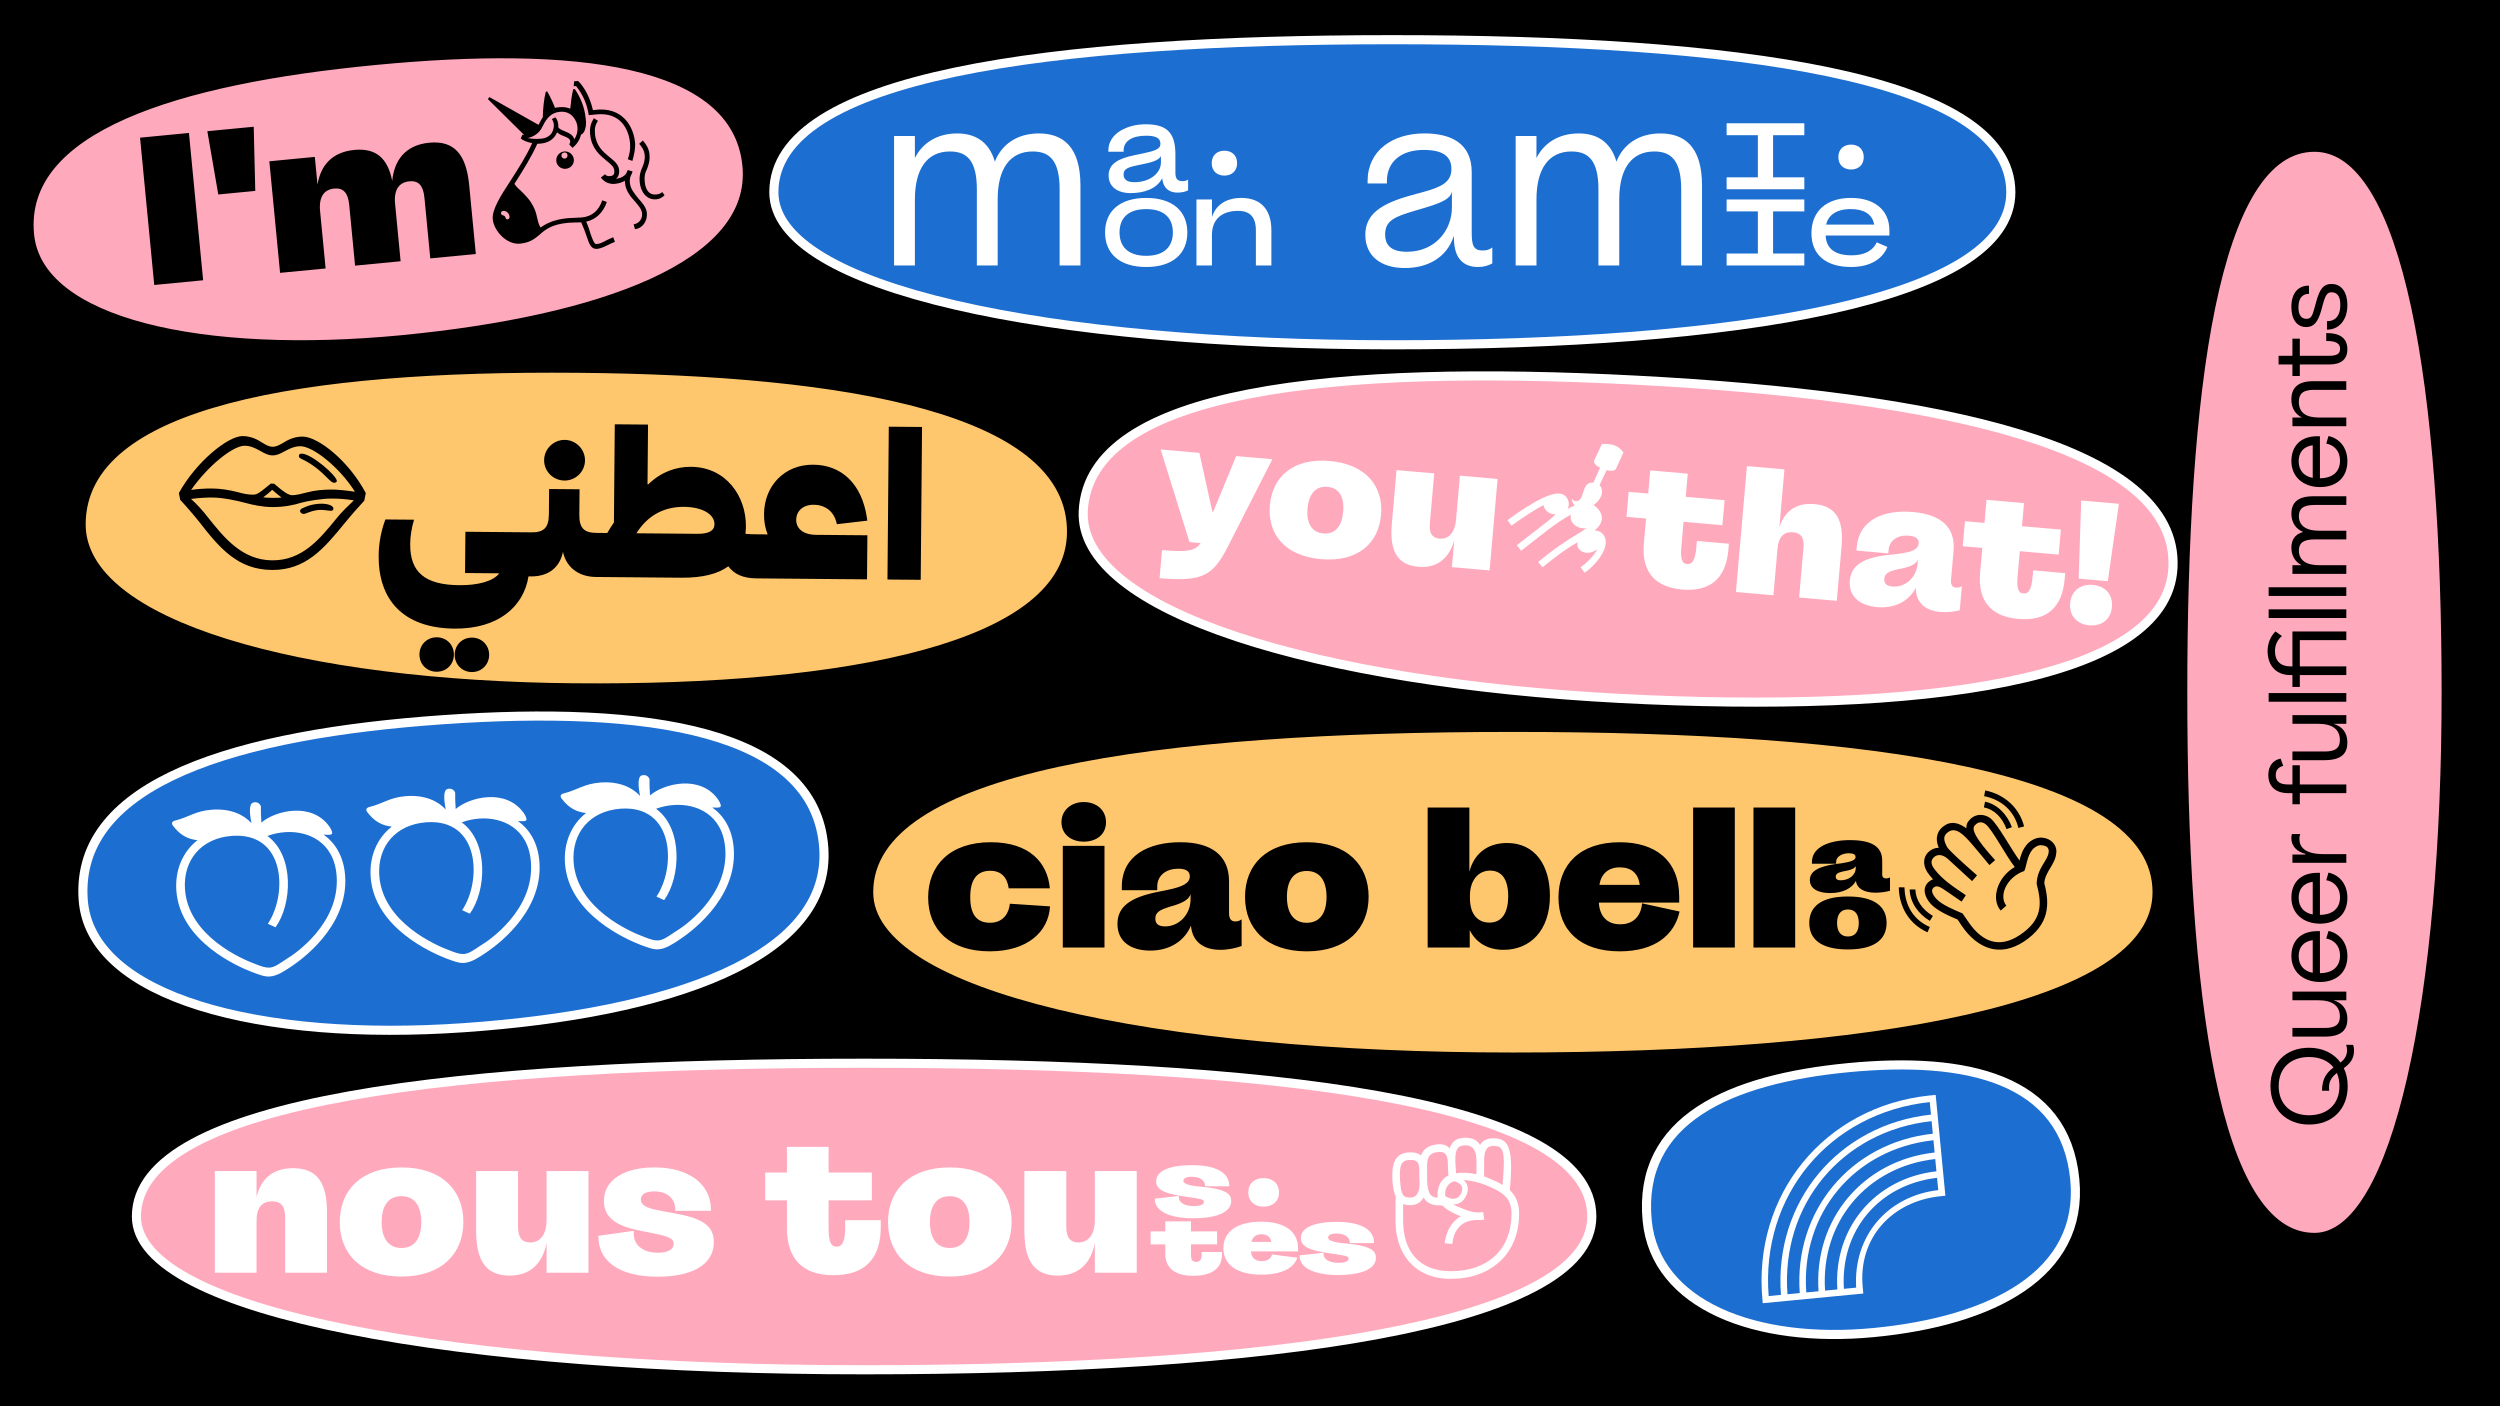
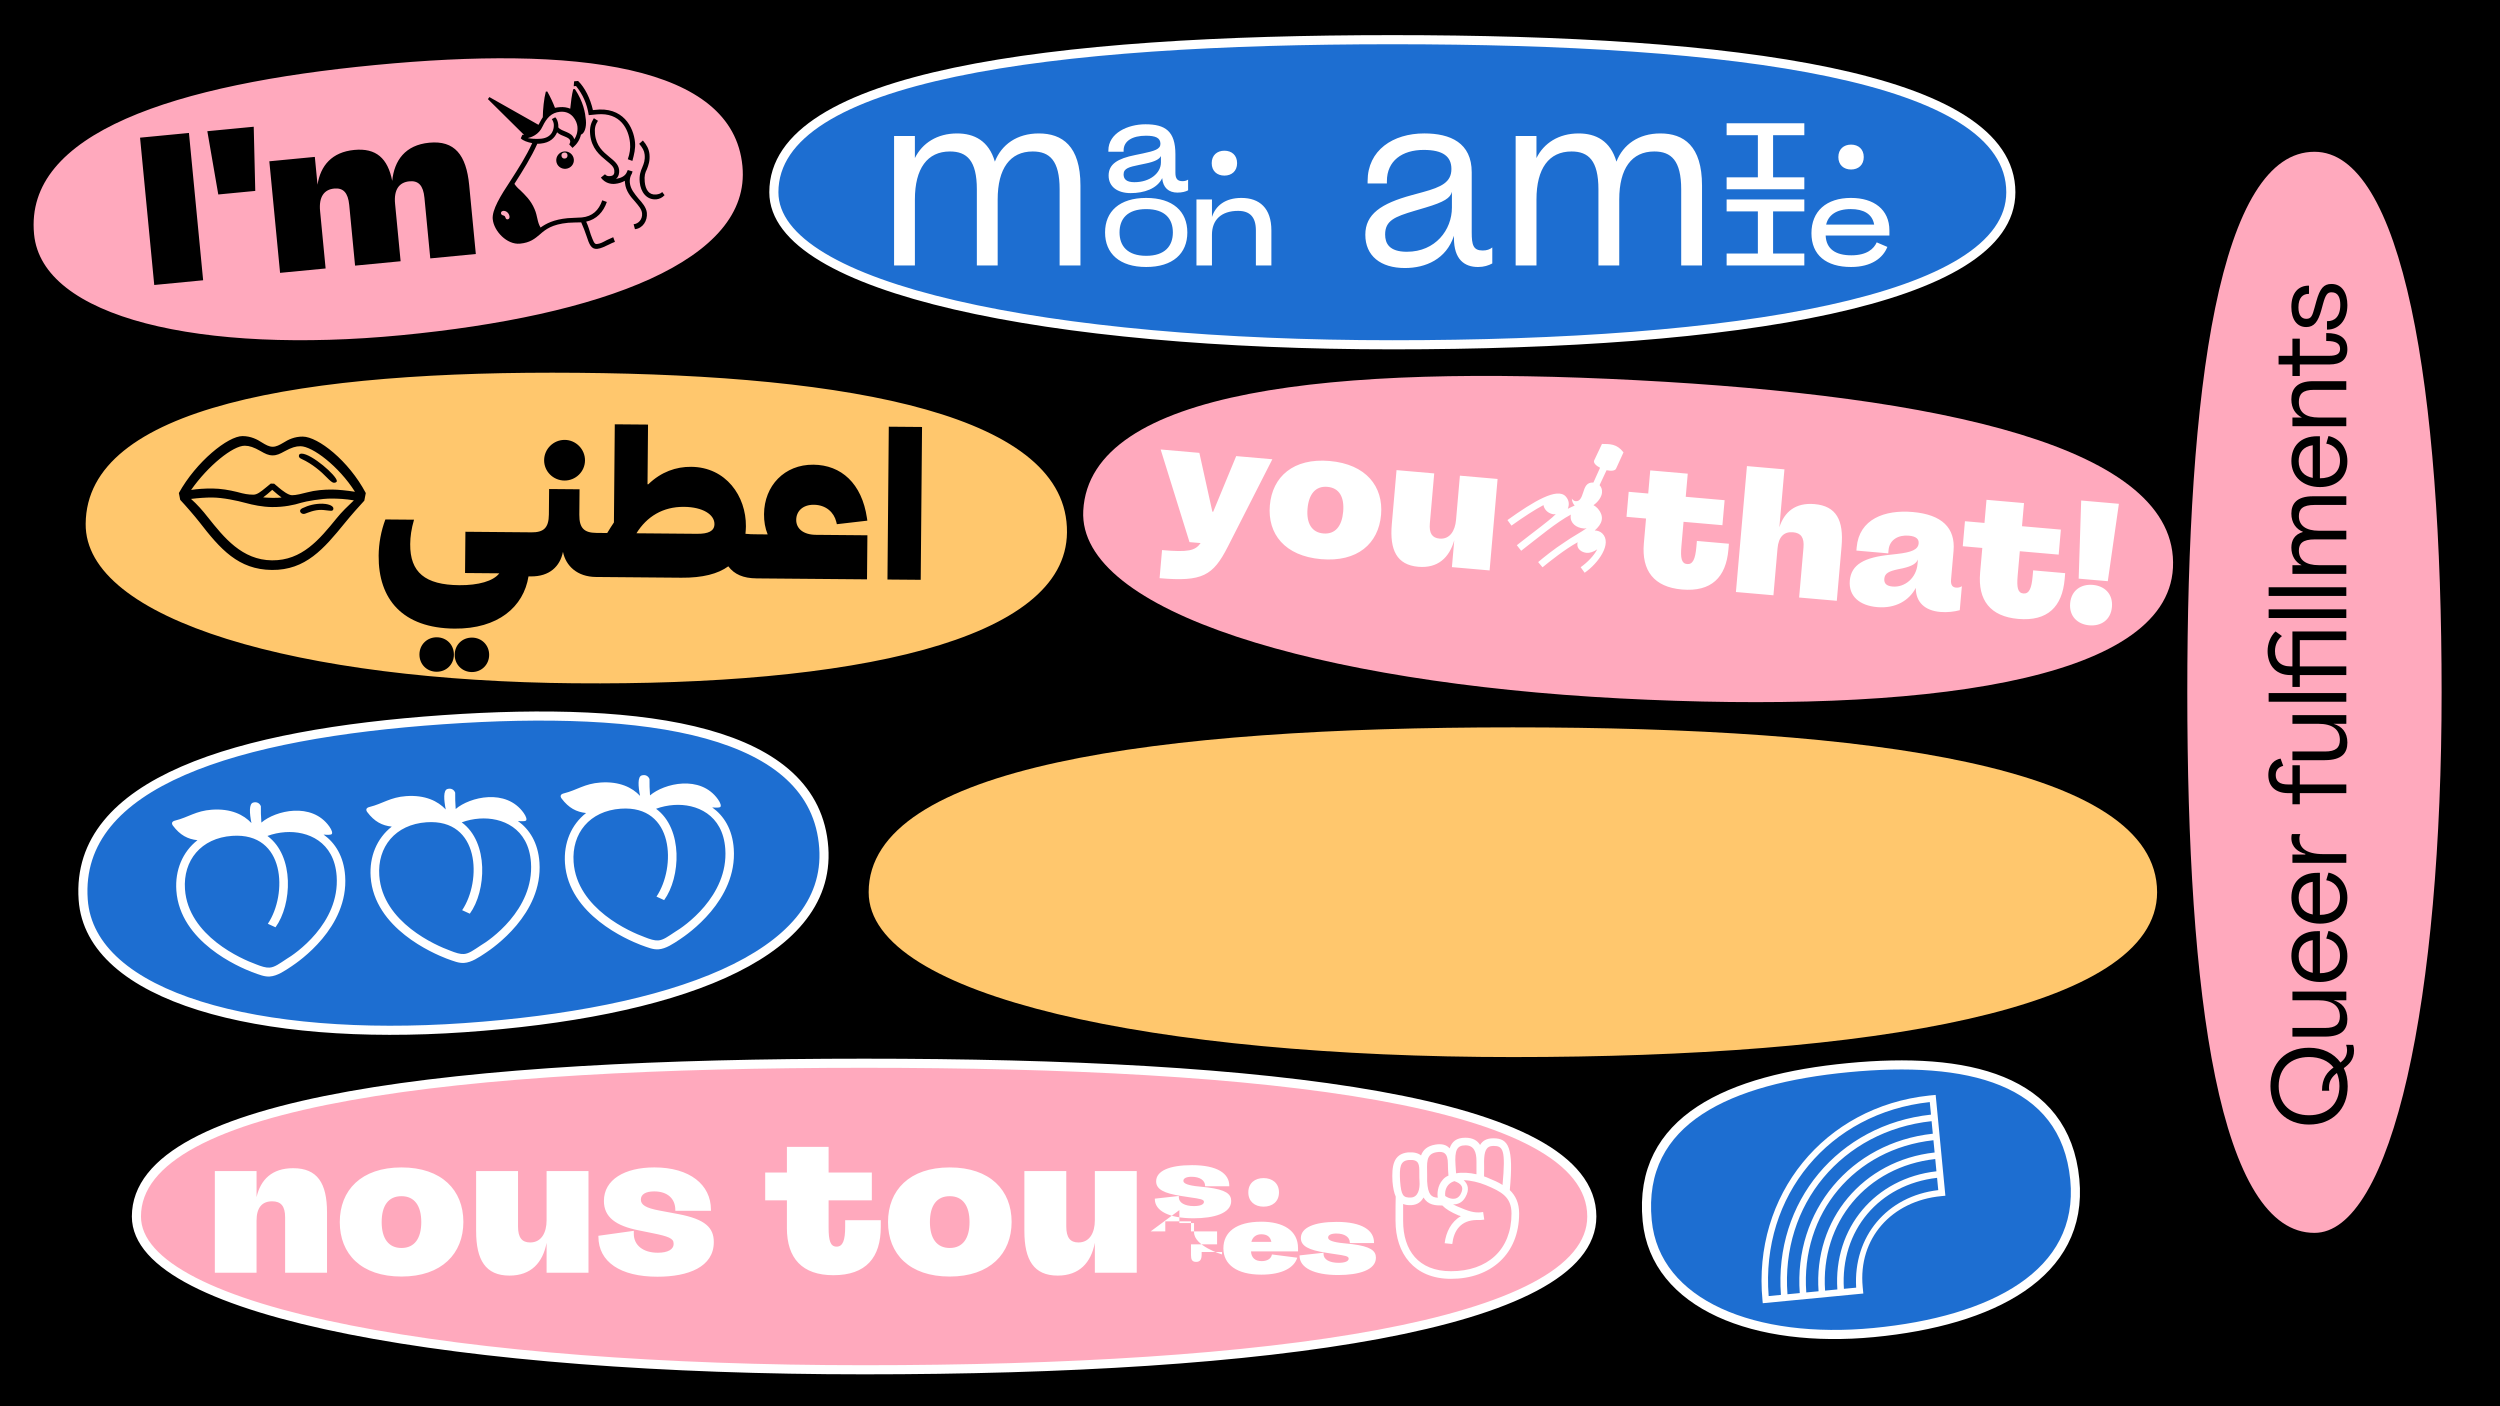
<svg xmlns="http://www.w3.org/2000/svg" id="Layer_1" viewBox="0 0 1920 1080">
  <defs>
    <style>.cls-1,.cls-2,.cls-3,.cls-4{fill:none;}.cls-1,.cls-3{stroke-width:7px;}.cls-1,.cls-4{stroke:#000;}.cls-5{fill:#ffc76d;}.cls-5,.cls-2,.cls-6,.cls-7,.cls-8,.cls-9{stroke-width:0px;}.cls-10{clip-path:url(#clippath);}.cls-3{stroke:#fff;}.cls-6{fill:#ffa9bd;}.cls-11{clip-path:url(#clippath-1);}.cls-12{clip-path:url(#clippath-4);}.cls-13{clip-path:url(#clippath-3);}.cls-14{clip-path:url(#clippath-2);}.cls-15{clip-path:url(#clippath-6);}.cls-16{clip-path:url(#clippath-5);}.cls-7{fill:#000;}.cls-4{stroke-width:5.65px;}.cls-8{fill:#fff;}.cls-9{fill:#1d6ed1;}</style>
    <clipPath id="clippath">
      <rect class="cls-2" width="1920" height="1080" />
    </clipPath>
    <clipPath id="clippath-1">
      <rect class="cls-2" width="1920" height="1080" />
    </clipPath>
    <clipPath id="clippath-2">
      <rect class="cls-2" width="1920" height="1080" />
    </clipPath>
    <clipPath id="clippath-3">
      <rect class="cls-2" width="1920" height="1080" />
    </clipPath>
    <clipPath id="clippath-4">
      <rect class="cls-2" width="1920" height="1080" />
    </clipPath>
    <clipPath id="clippath-5">
      <rect class="cls-2" width="1920" height="1080" />
    </clipPath>
    <clipPath id="clippath-6">
      <rect class="cls-2" width="1920" height="1080" />
    </clipPath>
  </defs>
  <rect class="cls-7" width="1920" height="1080" />
  <g class="cls-10">
    <path class="cls-6" d="M308.5,260.93c152.15-14.65,272.57-56.91,265.17-133.77-7.91-82.16-133.67-95.37-285.83-80.71C135.7,61.09,14.77,98.05,22.68,180.21c6.58,68.38,133.67,95.37,285.83,80.72" />
    <path class="cls-1" d="M308.5,260.93c152.15-14.65,272.57-56.91,265.17-133.77-7.91-82.16-133.67-95.37-285.83-80.71C135.7,61.09,14.77,98.05,22.68,180.21c6.58,68.38,133.67,95.37,285.83,80.72Z" />
    <path class="cls-9" d="M1439.04,1023.4c90.69-8.73,161.43-44.63,154.41-117.53-7.5-77.93-83.31-94.64-174-85.91-90.69,8.73-161.92,39.6-154.41,117.53,6.25,64.86,83.31,94.64,174,85.91" />
    <path class="cls-3" d="M1439.04,1023.4c90.69-8.73,161.43-44.63,154.41-117.53-7.5-77.93-83.31-94.64-174-85.91-90.69,8.73-161.92,39.6-154.41,117.53,6.25,64.86,83.31,94.64,174,85.91Z" />
    <path class="cls-7" d="M107.56,105.73l37.55-3.62,10.9,113.14-37.55,3.62-10.9-113.14ZM159.23,100.76l35.63-3.43,1.18,49.29-28.4,2.74-8.41-48.59ZM206.81,123.87l34.98-3.37,2.06,21.34c2.32-14.64,11.03-25.03,28.2-26.69,16.85-1.62,25.72,6.43,29.17,23.75,1.57-15.7,9.98-27.52,28.44-29.3,19.42-1.87,28.42,9.25,30.67,32.52l5.1,52.96-34.98,3.37-4.48-46.54c-.93-9.63-4.68-13.32-11.58-12.65-7.7.74-12.04,6.18-10.97,17.25l4.25,44.13-34.98,3.37-4.48-46.54c-.93-9.63-4.68-13.32-11.58-12.65-7.54.73-11.88,6.16-10.81,17.24l4.25,44.13-34.98,3.37-8.25-85.69ZM378.41,168.41c-.7-7.22,6.03-18.07,13.81-29.84,5.78-8.98,11.97-18.65,16.52-28.64-3.46-.64-7.15-1.9-8.78-3.69l1.2-2.71c.32-.03.82.08,1.3.04l-27.75-27.45,1.14-1.57,37.69,21.31c.27-.51.71-1.04.97-1.71.82-1.54,1.5-2.9,2.36-4.11.07-6,.89-14.34,2.32-19.66l1.12-.11c2.34,4.15,4.38,8.49,5.91,12.55,1.11-.27,2.23-.38,3.52-.5,3.21-.31,6.01.23,8.21,1.15.48-5.07,1.23-10.81,2.28-14.96l1.28-.12c6.64,10.05,7.91,18.19,8.45,23.81.54,5.62-1.11,10.31-3.78,11.22-.91,3.98-3.03,7.26-6.47,10.18l-2.52-2.67c.4-.85.82-1.54.73-2.5-.34-3.53-6.65-3.41-10.05-6.81-1.86,4.23-5.39,7.97-12.61,8.66-.8.08-1.6.15-2.58.09-4.8,10.67-11.27,20.85-17.18,30.16l-.42.69c1.13,1.67,2.41,3.17,4.52,4.91,3.4,3.4,8.01,7.49,10.95,14.49,1.24,2.8,1.63,5.19,2.17,7.4.57,2.54,1.07,4.43,2.43,6.73,4.25-3,9.94-6.14,20.85-7.19,2.41-.23,8.39-.32,10.8-.55,8.18-.79,13.08-5.47,15.74-13.18l3.52,1.28c-2.66,7.71-7.94,13.4-15.87,15.13,1.62,3.41,2.62,7.04,3.56,10.02,1.94,5,2.65,7.36,4.58,7.17,2.73-.26,4.72-1.43,7.65-3l4.97-2.26,1.32,3.6c-1.57.48-2.96,1.26-4.66,2.07-2.94,1.42-6.19,3.03-8.92,3.29-4.65.45-6.16-3.46-8.24-9.9-1.13-3.29-2.45-6.89-4.08-10.46-3.06.13-7.44.07-10.01.32-12.52,1.21-17.33,5.07-21.66,8.89-3.89,3.29-7.48,6.39-15.35,7.15-10.11.97-20.05-9.73-20.91-18.72ZM387.56,165.91c.91,1.05.58,2.7,2.35,2.53.96-.09,1.53-.96,1.42-2.08-.23-2.41-2.39-4.63-4.8-4.4-1.12.11-1.86.83-1.77,1.79.17,1.77,2.1,1.58,2.8,2.16ZM415.53,106.53c8.99-.87,10.09-7.94,9.78-11.15-.11-1.12-.57-2.54-1.51-3.9l2.62-1.39c1.06.87,2.07,3.04,2.31,5.45.05.48.12,1.28.06,2.26,2.44,3.49,10.67,3.18,12.22,9.19,1.58-2.1,2.86-5.62,2.46-9.79-.39-4.01-4.09-12.24-13.4-11.34-6.58.63-10.24,4.71-13.34,11.16-2.93,6.6-8.9,8.47-11.44,9.04,2.15.44,6.4.84,10.25.47ZM433.32,116.31c3.69-.36,7.03,2.4,7.39,6.09.36,3.69-2.42,6.87-6.11,7.23-3.69.36-7.02-2.24-7.37-5.93-.36-3.69,2.4-7.03,6.09-7.39ZM433.84,121.77c1.44-.14,2.14-1.34,2.01-2.62s-1.02-2.17-2.46-2.03c-1.6.15-2.31,1.19-2.19,2.48s1.03,2.33,2.64,2.18ZM440.92,62.46l3.05-.29c5.18,5.01,9.4,13.51,11.39,22.39l1.12-.11c22.07-2.94,30.11,13.3,31.22,24.85.45,4.65-.71,9.46-2.03,14.29l-3.52-1.28c1.52-4.36,2.12-8.3,1.7-12.63-1-10.43-7.28-23.43-25.27-21.86l-6.42.62c-1.33-8.78-4.61-15.91-9.77-22.38l-1.77.17.29-3.75ZM456.12,90.79l3.1,1.97c-1.97,3.1-2.7,5.6-2.27,10.1.9,9.31,6.17,13.66,11.1,17.72,3.34,2.76,7.01,5.48,7.44,9.97.2,2.09-.16,5.04-2.42,6.87,4.14-.72,6.75-2.27,7.99-4.49.42-.69.66-1.52,1.07-2.37l3.67,1.1c-.23.99-.6,2.16-1.31,3.2-.65,1.68-.96,3.49-.77,5.42.48,4.97,3.56,8.4,6.69,12.31,2.72,2.98,5.99,6.71,6.39,10.88.59,6.1-3.22,11.97-9.16,12.54l-1.01-3.79c3.69-.36,6.93-3.74,6.48-8.4-.31-3.21-2.66-5.74-5.41-9.04-3.26-3.57-7.09-8.06-7.68-14.16l-.17-1.77c-1.99,1.16-4.5,2.05-7.55,2.35-3.05.29-7.49-.41-10.83-4.79l3.15-2.57c1.26,1.34,2.26,1.56,4.18,1.38,2.89-.28,3.18-2.25,2.98-4.34-.28-2.89-2.73-4.76-6.07-7.51-4.93-4.06-11.42-9.27-12.47-20.18-.51-5.3.61-8.8,2.85-12.42ZM493.28,128.52c1.18-2.87,2.23-5.4,1.82-9.73-.29-3.05-1.65-5.35-4.2-8.34l2.83-2.54c2.91,3.28,4.69,6.67,5.06,10.53.49,5.14-.8,8.5-1.97,11.53-1.36,2.72-2.12,4.9-1.66,9.72.57,5.94,3.25,10.21,8.71,9.69,2.09-.2,3.81-.85,4.68-1.91l1.85,2.41c-1.76,1.95-4.09,2.98-6.17,3.19-7.7.74-12.22-5.79-12.91-13.01-.54-5.62.77-8.82,1.97-11.53Z" />
    <path class="cls-8" d="M1430.55,988.42l.48,5.01-77.23,7.44-.21-2.21c-7.79-80.84,47.43-148.71,127.99-157.28l5.01-.48,7.46,77.43-3.21.31c-38.11,3.67-63.88,32.47-60.29,69.78ZM1367.77,994.47c-5.45-71.35,44.09-130.78,115.23-138.44l-.93-9.63c-77.15,8.24-129.94,71.83-123.73,148.98l9.43-.91ZM1382.21,993.08c-4.66-63.12,39.08-115.52,102.19-122.4l-.93-9.63c-68.73,7.43-115.92,64-110.69,132.94l9.43-.91ZM1396.65,991.69c-3.89-55.1,34.06-100.46,89.14-106.57l-.91-9.43c-60.7,6.66-102.09,56.19-97.66,116.91l9.43-.91ZM1411.09,990.3c-3.14-47.27,29.03-85.4,76.09-90.74l-.91-9.43c-52.68,5.88-88.25,48.58-84.61,101.07l9.43-.91ZM1425.54,988.91c-2.36-39.25,23.6-70.3,63.04-74.9l-.91-9.43c-44.65,5.11-74.44,40.57-71.56,85.24l9.43-.91Z" />
    <path class="cls-9" d="M356.54,789.25c157.07-10.98,282.05-53.39,276.12-138.14-6.34-90.6-135.6-109.35-292.66-98.37-157.07,10.98-282.46,47.54-276.12,138.14,5.27,75.4,135.6,109.35,292.66,98.37" />
    <path class="cls-3" d="M356.54,789.25c157.07-10.98,282.05-53.39,276.12-138.14-6.34-90.6-135.6-109.35-292.66-98.37-157.07,10.98-282.46,47.54-276.12,138.14,5.27,75.4,135.6,109.35,292.66,98.37Z" />
  </g>
  <path class="cls-8" d="M248.5,640.95c8.92,6.39,15.51,16.68,16.57,31.77,2.78,39.74-35.98,65.93-41.12,69.38-5.45,3.64-11.05,7.46-16.73,7.85-4.06.28-7.75-1.25-13.77-3.44-9.89-3.87-55.24-23.04-58.01-62.62-1.09-15.57,4.77-29.68,16.21-38.62-7.39-.79-13.31-3.8-18.88-11.23-1.09-1.55-1.04-3.19,1.85-3.88,10.09-2.5,15.78-7.46,28.11-8.32,14.6-1.02,24.39,3.84,30.38,10.27-1.49-7.39-2.02-14.86,1.34-15.74,2.87-.85,5.1.62,5.9,2.85-.08,3.59.07,7.98.39,12.52,10.77-9.23,38.65-16.07,52.21,3.03,1.99,2.8,2.65,5.19,1.72,5.91-.61.53-3.38.56-6.18.27ZM196.28,740.45c4.53,1.8,7.86,2.87,10.78,2.67,3.89-.27,7.45-2.97,13.22-6.79,5.8-3.34,40.82-26.98,38.27-63.48-1.86-26.6-22.33-34.95-39.52-33.75-4.7.33-9.36,1.31-13.65,2.91,20.96,15.33,18.85,52.8,6.21,70.15l-5.89-2.69c15.06-22.41,13.83-70.41-27.38-67.53-24.01,1.68-37.8,18.94-36.26,41,2.52,36.01,44.02,53.81,54.23,57.5ZM397.73,630.52c8.92,6.39,15.51,16.68,16.57,31.77,2.78,39.74-35.98,65.93-41.12,69.38-5.45,3.64-11.05,7.46-16.73,7.85-4.06.28-7.75-1.25-13.77-3.44-9.89-3.87-55.24-23.04-58.01-62.62-1.09-15.57,4.77-29.68,16.21-38.62-7.39-.79-13.31-3.8-18.88-11.23-1.09-1.55-1.04-3.19,1.85-3.88,10.09-2.5,15.78-7.46,28.11-8.32,14.6-1.02,24.39,3.84,30.38,10.27-1.49-7.39-2.02-14.86,1.34-15.74,2.87-.85,5.1.62,5.9,2.85-.08,3.59.07,7.98.39,12.52,10.77-9.23,38.65-16.07,52.21,3.03,1.99,2.8,2.65,5.19,1.72,5.91-.61.53-3.38.56-6.18.27ZM345.51,730.01c4.53,1.8,7.86,2.87,10.78,2.67,3.89-.27,7.45-2.97,13.22-6.79,5.8-3.34,40.82-26.98,38.27-63.48-1.86-26.6-22.33-34.95-39.52-33.75-4.7.33-9.36,1.31-13.65,2.91,20.96,15.33,18.85,52.8,6.21,70.15l-5.89-2.69c15.06-22.41,13.83-70.41-27.38-67.53-24.01,1.68-37.8,18.94-36.26,41,2.52,36.01,44.02,53.81,54.23,57.5ZM546.97,620.08c8.92,6.39,15.51,16.68,16.57,31.77,2.78,39.74-35.98,65.93-41.12,69.38-5.45,3.64-11.05,7.46-16.73,7.85-4.06.28-7.75-1.25-13.77-3.44-9.89-3.87-55.24-23.04-58.01-62.62-1.09-15.57,4.77-29.68,16.21-38.62-7.39-.79-13.31-3.8-18.88-11.23-1.09-1.55-1.04-3.19,1.85-3.88,10.09-2.5,15.78-7.46,28.11-8.32,14.6-1.02,24.39,3.84,30.38,10.27-1.49-7.39-2.02-14.86,1.34-15.74,2.87-.85,5.1.62,5.9,2.85-.08,3.59.07,7.98.39,12.52,10.77-9.23,38.65-16.07,52.21,3.03,1.99,2.8,2.65,5.19,1.72,5.91-.61.53-3.38.56-6.18.27ZM494.75,719.58c4.53,1.8,7.86,2.87,10.78,2.67,3.89-.27,7.45-2.97,13.22-6.79,5.8-3.34,40.82-26.98,38.27-63.48-1.86-26.6-22.33-34.95-39.52-33.75-4.7.33-9.36,1.31-13.65,2.91,20.96,15.33,18.85,52.8,6.21,70.15l-5.89-2.69c15.06-22.41,13.83-70.41-27.38-67.53-24.01,1.68-37.8,18.94-36.26,41,2.52,36.01,44.02,53.81,54.23,57.5Z" />
  <g class="cls-11">
    <path class="cls-9" d="M1069.32,264.8c262.33,0,475-33.19,475-117.16,0-89.76-212.67-117.16-475-117.16s-475,27.4-475,117.16c0,74.7,212.66,117.16,475,117.16" />
    <path class="cls-3" d="M1069.32,264.8c262.33,0,475-33.19,475-117.16,0-89.76-212.67-117.16-475-117.16s-475,27.4-475,117.16c0,74.7,212.66,117.16,475,117.16Z" />
  </g>
  <path class="cls-8" d="M686.64,104.43h15.99v16.97c5.66-11.51,17.16-18.92,32.37-18.92,13.26,0,24.38,5.66,29.06,21.65,5.07-13.07,16.97-21.65,33.74-21.65,17.94,0,31.98,9.56,31.98,39.98v61.43h-15.99v-58.5c0-22.04-7.61-29.06-20.67-29.06-17.36,0-26.91,13.07-26.91,36.86v50.7h-15.99v-58.5c0-22.04-7.61-29.06-20.67-29.06-17.36,0-26.91,13.07-26.91,36.86v50.7h-15.99v-99.45ZM880.28,152.01c20.48,0,31.59,10.34,31.59,26.52s-11.12,26.52-31.59,26.52-31.59-10.34-31.59-26.52,11.12-26.52,31.59-26.52ZM851.42,134.85c0-8.78,6.83-13.07,20.48-15.8l5.66-1.17c9.17-1.95,13.65-3.32,13.65-7.41,0-4.68-3.9-6.24-11.12-6.24-10.53,0-17.16,4.1-17.16,11.31v.98h-11.7v-.98c0-13.26,14.82-20.09,28.47-20.09,15.21,0,23.01,5.27,23.01,23.01v14.24c0,4.49,1.56,6.44,5.46,6.44,1.56,0,3.12-.39,4.29-1.17v8.19c-1.76.98-4.68,1.76-8.19,1.76-6.63,0-11.12-3.71-11.7-11.12-3.9,8.19-14.04,11.51-24.18,11.51s-16.97-4.88-16.97-13.46ZM880.28,196.47c14.43,0,20.48-7.61,20.48-17.94s-5.85-17.94-20.48-17.94-20.48,7.61-20.48,17.94,6.05,17.94,20.48,17.94ZM871.31,139.92c11.7,0,20.28-6.83,20.28-15.21v-4.88c-1.17,2.34-4.29,4.29-12.09,5.85l-4.68.98c-7.41,1.56-11.9,2.54-11.9,7.22,0,3.51,1.95,6.05,8.39,6.05ZM918.89,153.18h11.9v13.46c2.73-8.58,10.14-14.63,22.62-14.63,13.85,0,23.01,7.8,23.01,24.96v26.91h-11.9v-26.91c0-10.34-4.68-15.02-13.65-15.02-13.07,0-20.09,7.02-20.09,18.33v23.6h-11.9v-50.7ZM940.34,115.74c5.66,0,9.75,3.51,9.75,9.56s-4.1,9.56-9.75,9.56-9.75-3.51-9.75-9.56,4.1-9.56,9.75-9.56ZM1048.57,180.28c0-15.8,12.09-23.99,35.69-30.42l8.58-2.34c14.24-3.9,21.84-7.61,21.84-17.75,0-9.56-6.44-14.63-21.26-14.63-16.58,0-28.28,8.39-28.28,23.99v1.76h-14.82v-1.76c0-23.79,19.5-36.66,43.49-36.66,20.09,0,36.47,7.22,36.47,29.84v46.22c0,9.56,1.17,13.85,8.39,13.85,3.12,0,5.46-.78,7.41-2.34v12.29c-2.93,1.56-6.44,2.73-10.92,2.73-10.53,0-18.53-5.85-18.53-22.23v-1.76c-5.85,17.94-21.65,24.77-37.64,24.77-18.72,0-30.42-9.36-30.42-25.55ZM1080.55,193.35c21.84,0,34.52-16.77,34.52-33.93v-12.09c-1.17,4.68-5.85,7.8-20.28,12.09l-8.58,2.54c-15.02,4.49-22.43,7.41-22.43,18.14,0,6.83,3.12,13.26,16.77,13.26ZM1164.01,104.43h15.99v16.97c5.66-11.51,17.16-18.92,32.37-18.92,13.26,0,24.38,5.66,29.06,21.65,5.07-13.07,16.97-21.65,33.74-21.65,17.94,0,31.98,9.56,31.98,39.98v61.43h-15.99v-58.5c0-22.04-7.61-29.06-20.67-29.06-17.36,0-26.91,13.07-26.91,36.86v50.7h-15.99v-58.5c0-22.04-7.61-29.06-20.67-29.06-17.36,0-26.91,13.07-26.91,36.86v50.7h-15.99v-99.45ZM1326.05,136.21h23.99v-32.37h-23.99v-9.17h59.67v9.17h-23.99v32.37h23.99v9.17h-59.67v-9.17ZM1326.05,194.71h23.99v-32.37h-23.99v-9.17h59.67v9.17h-23.99v32.37h23.99v9.17h-59.67v-9.17ZM1421.61,152.01c17.36,0,29.45,8.78,29.45,24.96v3.9h-48.95c.39,10.34,7.61,15.21,19.7,15.21s17.36-5.07,19.5-9.95l8.19,3.51c-3.32,8.39-12.09,15.41-27.89,15.41-19.11,0-30.42-9.17-30.42-25.94s11.31-27.11,30.42-27.11ZM1439.35,172.48c-1.37-8.19-8.19-11.9-17.94-11.9-11.31,0-17.36,4.88-18.92,11.9h36.86ZM1421.61,111.06c5.66,0,9.75,3.51,9.75,9.56s-4.1,9.56-9.75,9.56-9.75-3.51-9.75-9.56,4.1-9.56,9.75-9.56Z" />
  <g class="cls-14">
    <path class="cls-6" d="M663.64,1051.99c308.65,0,558.87-33.35,558.87-117.71,0-90.18-250.21-117.71-558.87-117.71s-558.87,27.53-558.87,117.71c0,75.05,250.21,117.71,558.87,117.71" />
    <path class="cls-3" d="M663.64,1051.99c308.65,0,558.87-33.35,558.87-117.71,0-90.18-250.21-117.71-558.87-117.71s-558.87,27.53-558.87,117.71c0,75.05,250.21,117.71,558.87,117.71Z" />
  </g>
-   <path class="cls-8" d="M165.01,899.36h32.03v20.04c3.07-13.46,11.85-22.23,28.08-22.23,18.57,0,26.03,11.41,26.03,33.93v46.36h-32.18v-42.56c0-8.63-3.22-12.29-9.95-12.29-7.75,0-11.99,4.83-11.99,14.92v39.93h-32.03v-78.1ZM260.95,938.56c0-24.42,16.38-41.98,47.39-41.98s47.53,17.55,47.53,41.83-16.53,41.98-47.53,41.98-47.39-17.4-47.39-41.83ZM308.33,958.45c10.09,0,15.21-7.46,15.21-19.89s-5.12-19.89-15.21-19.89-15.21,7.31-15.21,19.89,5.27,19.89,15.21,19.89ZM365.66,945.58v-46.22h32.18v42.56c0,8.63,3.07,12.29,9.36,12.29,8.63,0,12.58-7.61,12.58-16.97v-37.88h32.18v78.1h-32.18v-22.96c-2.93,15.21-11.85,25.16-28.52,25.16-18.43,0-25.59-12.14-25.59-34.08ZM459.56,949.67v-.59l27.2-3.8v2.34c0,8.63,7.02,14.48,18.43,14.48,7.61,0,12.43-2.49,12.14-7.17,0-3.8-3.95-5.41-16.38-7.9l-10.09-2.05c-17.99-3.51-27.06-10.24-27.06-22.67,0-16.38,15.94-25.74,38.76-25.74,27.2,0,43.44,13.31,43.44,32.47v.88h-27.35v-.59c0-8.78-6-14.33-16.23-14.33-6.73,0-10.24,2.34-10.24,6.29s3.51,6.44,14.63,8.48l14.04,2.63c20.91,3.95,27.35,10.53,27.35,21.5,0,19.16-19.6,26.62-43.29,26.62-28.52,0-45.34-11.41-45.34-30.86ZM604.34,943.09v-21.21h-16.67v-21.35h16.67v-19.74h32.03v19.74h33.2v21.35h-33.2v20.91c0,9.95,1.32,14.63,6.14,14.63s6.58-4.97,6.58-15.21v-5.12h27.35v5.12c0,23.55-11.26,37.15-36.42,37.15-23.84,0-35.69-12.87-35.69-36.27ZM682,938.56c0-24.42,16.38-41.98,47.39-41.98s47.53,17.55,47.53,41.83-16.53,41.98-47.53,41.98-47.39-17.4-47.39-41.83ZM729.39,958.45c10.09,0,15.21-7.46,15.21-19.89s-5.12-19.89-15.21-19.89-15.21,7.31-15.21,19.89,5.27,19.89,15.21,19.89ZM786.72,945.58v-46.22h32.18v42.56c0,8.63,3.07,12.29,9.36,12.29,8.63,0,12.58-7.61,12.58-16.97v-37.88h32.18v78.1h-32.18v-22.96c-2.93,15.21-11.85,25.16-28.52,25.16-18.43,0-25.59-12.14-25.59-34.08ZM883.68,945.72h11.26v-7.75h19.74v7.75h20.04v9.95h-20.04v8.19c0,3.51.88,5.27,3.95,5.27s4.24-1.9,4.24-5.7v-1.9h15.65v1.9c0,10.24-7.31,16.38-22.08,16.38s-21.5-6.44-21.5-17.11v-7.02h-11.26v-9.95ZM886.9,920.57l18.43-2.05v1.02c0,4.1,4.53,6.73,11.55,6.73,4.83,0,7.75-1.17,7.75-3.22,0-1.9-2.63-2.34-10.82-3.51l-6.58-1.02c-13.31-2.05-19.31-5.12-19.31-11.26,0-7.9,9.95-12.43,27.5-12.43,19.74,0,28.67,6.58,28.67,15.8v.44h-18.57v-.29c0-4.24-3.95-7.02-10.38-7.02-3.95,0-6.29,1.17-6.29,3.07,0,1.61,1.76,3.07,9.21,4.1l9.51,1.02c13.75,1.76,17.99,4.97,17.99,10.38,0,9.51-13.16,13.31-28.96,13.31-18.57,0-29.69-5.56-29.69-14.77v-.29ZM968.66,938.26c16.82,0,28.23,6.73,28.23,20.33v2.49h-36.13c.29,4.83,3.07,7.46,8.19,7.46,3.95,0,7.31-1.61,7.9-5.12l19.45,2.49c-2.34,7.61-11.41,13.02-27.64,13.02-18.72,0-29.1-7.75-29.1-20.18s9.8-20.48,29.1-20.48ZM958.71,915.74c0-7.17,5.12-10.97,11.7-10.97s11.85,3.8,11.85,10.97-5.12,10.97-11.85,10.97-11.7-3.95-11.7-10.97ZM976.41,953.77c-.73-3.95-3.36-5.85-7.75-5.85-3.95,0-6.73,2.19-7.61,5.85h15.36ZM998.05,964.15l18.43-2.05v1.02c0,4.1,4.53,6.73,11.55,6.73,4.83,0,7.75-1.17,7.75-3.22,0-1.9-2.63-2.34-10.82-3.51l-6.58-1.02c-13.31-2.05-19.31-5.12-19.31-11.26,0-7.9,9.95-12.43,27.5-12.43,19.74,0,28.67,6.58,28.67,15.8v.44h-18.57v-.29c0-4.24-3.95-7.02-10.38-7.02-3.95,0-6.29,1.17-6.29,3.07,0,1.61,1.76,3.07,9.21,4.1l9.51,1.02c13.75,1.76,17.99,4.97,17.99,10.38,0,9.51-13.16,13.31-28.96,13.31-18.57,0-29.69-5.56-29.69-14.77v-.29ZM1071.76,937.68c0-8.48,0-15.5.15-18.72-1.32-2.93-2.05-6.58-2.49-11.55-.59-11.55.44-21.21,11.99-22.38,4.68-.29,7.75.59,9.95,2.34,1.46-4.1,4.68-7.31,11.12-8.34,4.68-.73,8.34,0,10.82,2.93,1.76-5.27,5.27-8.19,12.14-8.19,5.7,0,9.21,2.19,11.26,5.56,1.9-3.22,4.97-5.12,10.24-5.12,11.55,0,15.65,6.87,12.58,39.78,4.39,4.24,7.17,9.8,7.17,17.99,0,31.01-21.65,50.17-52.36,50.17-28.37,0-42.56-19.6-42.56-44.46ZM1083.75,919.69c5.27-.29,6.87-6.44,6.44-12.43-.15-1.9-.15-3.51-.15-6.14,0-6.58.15-10.82-8.04-10.24-6.73.59-7.31,5.41-6.73,16.23.88,11.12,2.34,12.87,8.48,12.58ZM1114.32,976.29c28.08,0,46.51-16.38,46.51-44.32,0-12.72-7.75-16.82-19.74-21.79-5.27-2.19-11.55-3.66-16.97-3.8,3.22,2.93,4.68,7.17,1.32,13.02-2.34,4.24-6,5.7-9.51,5.56,1.76.88,3.8,1.9,6.58,2.93,7.17,3.07,11.55,3.8,16.53,2.93l.88,5.85c-1.9.29-3.8.44-5.85.29-12.14.15-17.55,8.04-18.72,18.43l-5.85-.59c1.02-8.48,4.97-16.53,12.43-20.77-.44-.15-1.02-.44-1.76-.59-5.85-2.49-9.95-4.97-12.43-7.61-5.41,0-10.97-.29-14.48-6.14-1.76,3.22-4.53,5.56-9.21,5.85-2.49.15-4.68-.15-6.44-.88v13.02c0,22.52,11.7,38.61,36.71,38.61ZM1104.23,919.83c-.58-2.63-.29-9.21,3.66-13.6,1.17-1.46,2.63-2.63,4.53-3.36-.29-3.22-.44-6.29-.44-9.07,0-8.34-3.36-9.8-8.63-8.92-8.63,1.32-7.31,8.78-7.31,16.97v5.41c.59,10.24,3.22,12.29,8.19,12.58ZM1121.63,917.35c3.22-5.7.44-8.48-4.68-10.24-5.27,1.61-7.61,6.29-7.02,11.41,3.07,2.19,8.78,3.95,11.7-1.17ZM1118.27,901.11c4.83-.88,10.38-.44,15.65.73v-10.09c0-7.02-1.9-12.14-8.48-12.14s-8.34,3.95-7.61,15.06l.44,6.44ZM1143.42,904.92c3.66,1.46,7.31,3.07,10.53,5.12,2.49-27.2.44-29.98-7.02-29.98-5.85,0-7.02,4.53-7.17,11.85.15,3.51,0,7.02,0,10.09v1.46c1.32.44,2.49.88,3.66,1.46Z" />
+   <path class="cls-8" d="M165.01,899.36h32.03v20.04c3.07-13.46,11.85-22.23,28.08-22.23,18.57,0,26.03,11.41,26.03,33.93v46.36h-32.18v-42.56c0-8.63-3.22-12.29-9.95-12.29-7.75,0-11.99,4.83-11.99,14.92v39.93h-32.03v-78.1ZM260.95,938.56c0-24.42,16.38-41.98,47.39-41.98s47.53,17.55,47.53,41.83-16.53,41.98-47.53,41.98-47.39-17.4-47.39-41.83ZM308.33,958.45c10.09,0,15.21-7.46,15.21-19.89s-5.12-19.89-15.21-19.89-15.21,7.31-15.21,19.89,5.27,19.89,15.21,19.89ZM365.66,945.58v-46.22h32.18v42.56c0,8.63,3.07,12.29,9.36,12.29,8.63,0,12.58-7.61,12.58-16.97v-37.88h32.18v78.1h-32.18v-22.96c-2.93,15.21-11.85,25.16-28.52,25.16-18.43,0-25.59-12.14-25.59-34.08ZM459.56,949.67v-.59l27.2-3.8v2.34c0,8.63,7.02,14.48,18.43,14.48,7.61,0,12.43-2.49,12.14-7.17,0-3.8-3.95-5.41-16.38-7.9l-10.09-2.05c-17.99-3.51-27.06-10.24-27.06-22.67,0-16.38,15.94-25.74,38.76-25.74,27.2,0,43.44,13.31,43.44,32.47v.88h-27.35v-.59c0-8.78-6-14.33-16.23-14.33-6.73,0-10.24,2.34-10.24,6.29s3.51,6.44,14.63,8.48l14.04,2.63c20.91,3.95,27.35,10.53,27.35,21.5,0,19.16-19.6,26.62-43.29,26.62-28.52,0-45.34-11.41-45.34-30.86ZM604.34,943.09v-21.21h-16.67v-21.35h16.67v-19.74h32.03v19.74h33.2v21.35h-33.2v20.91c0,9.95,1.32,14.63,6.14,14.63s6.58-4.97,6.58-15.21v-5.12h27.35v5.12c0,23.55-11.26,37.15-36.42,37.15-23.84,0-35.69-12.87-35.69-36.27ZM682,938.56c0-24.42,16.38-41.98,47.39-41.98s47.53,17.55,47.53,41.83-16.53,41.98-47.53,41.98-47.39-17.4-47.39-41.83ZM729.39,958.45c10.09,0,15.21-7.46,15.21-19.89s-5.12-19.89-15.21-19.89-15.21,7.31-15.21,19.89,5.27,19.89,15.21,19.89ZM786.72,945.58v-46.22h32.18v42.56c0,8.63,3.07,12.29,9.36,12.29,8.63,0,12.58-7.61,12.58-16.97v-37.88h32.18v78.1h-32.18v-22.96c-2.93,15.21-11.85,25.16-28.52,25.16-18.43,0-25.59-12.14-25.59-34.08ZM883.68,945.72h11.26v-7.75h19.74v7.75h20.04v9.95h-20.04v8.19c0,3.51.88,5.27,3.95,5.27s4.24-1.9,4.24-5.7v-1.9h15.65v1.9s-21.5-6.44-21.5-17.11v-7.02h-11.26v-9.95ZM886.9,920.57l18.43-2.05v1.02c0,4.1,4.53,6.73,11.55,6.73,4.83,0,7.75-1.17,7.75-3.22,0-1.9-2.63-2.34-10.82-3.51l-6.58-1.02c-13.31-2.05-19.31-5.12-19.31-11.26,0-7.9,9.95-12.43,27.5-12.43,19.74,0,28.67,6.58,28.67,15.8v.44h-18.57v-.29c0-4.24-3.95-7.02-10.38-7.02-3.95,0-6.29,1.17-6.29,3.07,0,1.61,1.76,3.07,9.21,4.1l9.51,1.02c13.75,1.76,17.99,4.97,17.99,10.38,0,9.51-13.16,13.31-28.96,13.31-18.57,0-29.69-5.56-29.69-14.77v-.29ZM968.66,938.26c16.82,0,28.23,6.73,28.23,20.33v2.49h-36.13c.29,4.83,3.07,7.46,8.19,7.46,3.95,0,7.31-1.61,7.9-5.12l19.45,2.49c-2.34,7.61-11.41,13.02-27.64,13.02-18.72,0-29.1-7.75-29.1-20.18s9.8-20.48,29.1-20.48ZM958.71,915.74c0-7.17,5.12-10.97,11.7-10.97s11.85,3.8,11.85,10.97-5.12,10.97-11.85,10.97-11.7-3.95-11.7-10.97ZM976.41,953.77c-.73-3.95-3.36-5.85-7.75-5.85-3.95,0-6.73,2.19-7.61,5.85h15.36ZM998.05,964.15l18.43-2.05v1.02c0,4.1,4.53,6.73,11.55,6.73,4.83,0,7.75-1.17,7.75-3.22,0-1.9-2.63-2.34-10.82-3.51l-6.58-1.02c-13.31-2.05-19.31-5.12-19.31-11.26,0-7.9,9.95-12.43,27.5-12.43,19.74,0,28.67,6.58,28.67,15.8v.44h-18.57v-.29c0-4.24-3.95-7.02-10.38-7.02-3.95,0-6.29,1.17-6.29,3.07,0,1.61,1.76,3.07,9.21,4.1l9.51,1.02c13.75,1.76,17.99,4.97,17.99,10.38,0,9.51-13.16,13.31-28.96,13.31-18.57,0-29.69-5.56-29.69-14.77v-.29ZM1071.76,937.68c0-8.48,0-15.5.15-18.72-1.32-2.93-2.05-6.58-2.49-11.55-.59-11.55.44-21.21,11.99-22.38,4.68-.29,7.75.59,9.95,2.34,1.46-4.1,4.68-7.31,11.12-8.34,4.68-.73,8.34,0,10.82,2.93,1.76-5.27,5.27-8.19,12.14-8.19,5.7,0,9.21,2.19,11.26,5.56,1.9-3.22,4.97-5.12,10.24-5.12,11.55,0,15.65,6.87,12.58,39.78,4.39,4.24,7.17,9.8,7.17,17.99,0,31.01-21.65,50.17-52.36,50.17-28.37,0-42.56-19.6-42.56-44.46ZM1083.75,919.69c5.27-.29,6.87-6.44,6.44-12.43-.15-1.9-.15-3.51-.15-6.14,0-6.58.15-10.82-8.04-10.24-6.73.59-7.31,5.41-6.73,16.23.88,11.12,2.34,12.87,8.48,12.58ZM1114.32,976.29c28.08,0,46.51-16.38,46.51-44.32,0-12.72-7.75-16.82-19.74-21.79-5.27-2.19-11.55-3.66-16.97-3.8,3.22,2.93,4.68,7.17,1.32,13.02-2.34,4.24-6,5.7-9.51,5.56,1.76.88,3.8,1.9,6.58,2.93,7.17,3.07,11.55,3.8,16.53,2.93l.88,5.85c-1.9.29-3.8.44-5.85.29-12.14.15-17.55,8.04-18.72,18.43l-5.85-.59c1.02-8.48,4.97-16.53,12.43-20.77-.44-.15-1.02-.44-1.76-.59-5.85-2.49-9.95-4.97-12.43-7.61-5.41,0-10.97-.29-14.48-6.14-1.76,3.22-4.53,5.56-9.21,5.85-2.49.15-4.68-.15-6.44-.88v13.02c0,22.52,11.7,38.61,36.71,38.61ZM1104.23,919.83c-.58-2.63-.29-9.21,3.66-13.6,1.17-1.46,2.63-2.63,4.53-3.36-.29-3.22-.44-6.29-.44-9.07,0-8.34-3.36-9.8-8.63-8.92-8.63,1.32-7.31,8.78-7.31,16.97v5.41c.59,10.24,3.22,12.29,8.19,12.58ZM1121.63,917.35c3.22-5.7.44-8.48-4.68-10.24-5.27,1.61-7.61,6.29-7.02,11.41,3.07,2.19,8.78,3.95,11.7-1.17ZM1118.27,901.11c4.83-.88,10.38-.44,15.65.73v-10.09c0-7.02-1.9-12.14-8.48-12.14s-8.34,3.95-7.61,15.06l.44,6.44ZM1143.42,904.92c3.66,1.46,7.31,3.07,10.53,5.12,2.49-27.2.44-29.98-7.02-29.98-5.85,0-7.02,4.53-7.17,11.85.15,3.51,0,7.02,0,10.09v1.46c1.32.44,2.49.88,3.66,1.46Z" />
  <g class="cls-13">
    <path class="cls-5" d="M1161.89,811.83c273.25,0,494.76-35.87,494.76-126.61,0-97-221.51-126.61-494.76-126.61s-494.76,29.61-494.76,126.61c0,80.73,221.51,126.61,494.76,126.61" />
-     <path class="cls-1" d="M1161.89,811.83c273.25,0,494.76-35.87,494.76-126.61,0-97-221.51-126.61-494.76-126.61s-494.76,29.61-494.76,126.61c0,80.73,221.51,126.61,494.76,126.61Z" />
  </g>
-   <path class="cls-7" d="M712.82,689.24c0-24.28,16.38-42.41,48.12-42.41,29.69,0,43.58,15.65,45.34,35.39h-31.59c-1.17-8.48-5.85-13.46-14.19-13.46-10.38,0-15.36,7.02-15.36,20.18s4.83,19.74,15.21,19.74,14.63-7.75,15.21-14.63l30.86,2.05c-1.17,19.74-17.55,34.52-46.36,34.52-30.27,0-47.24-16.53-47.24-41.39ZM832.31,615.97c9.65,0,17.11,6,17.11,15.5s-7.46,14.92-17.11,14.92-17.11-5.7-17.11-14.92,7.46-15.5,17.11-15.5ZM816.22,649.61h32.03v78.1h-32.03v-78.1ZM858.2,709.57c0-13.75,10.68-20.77,32.32-24.86l5.7-1.17c12.29-2.49,17.55-5.27,17.55-10.53,0-3.8-2.78-5.85-8.92-5.85-8.63,0-16.09,4.68-16.09,13.75v2.78h-27.2v-2.78c0-24.13,20.91-34.08,44.9-34.08s37.44,10.24,37.44,29.98v24.42c0,4.97,2.05,6.44,4.83,6.44,2.05,0,3.36-.59,4.83-1.61v20.48c-4.39,1.61-10.24,2.93-16.38,2.93-13.02,0-21.5-6.29-22.52-18.57-4.68,11.12-15.5,19.16-31.3,19.16-14.92,0-25.16-7.02-25.16-20.48ZM894.91,711.47c10.38,0,19.45-8.92,19.45-20.91v-3.95c-1.02,3.51-4.39,6.14-12.14,8.63l-3.95,1.17c-7.46,2.34-10.97,4.24-10.97,9.07,0,4.1,2.49,6,7.61,6ZM956.18,688.81c0-24.42,16.38-41.98,47.39-41.98s47.53,17.55,47.53,41.83-16.53,41.98-47.53,41.98-47.39-17.4-47.39-41.83ZM1003.57,708.7c10.09,0,15.21-7.46,15.21-19.89s-5.12-19.89-15.21-19.89-15.21,7.31-15.21,19.89,5.27,19.89,15.21,19.89ZM1128.76,714.4v13.31h-32.32v-107.5h32.03v49.29c3.36-13.16,13.16-22.08,28.96-22.08,21.65,0,32.91,17.26,32.91,40.66,0,26.91-15.5,41.39-35.54,41.39-13.02,0-21.5-6.14-26.03-15.06ZM1143.97,708.55c10.24,0,14.33-8.63,14.33-20.33,0-12.43-4.68-19.6-13.89-19.6s-15.5,7.61-15.5,19.31v1.76c0,12.72,6.14,18.87,15.06,18.87ZM1196.91,689.24c0-24.86,16.09-42.41,47.09-42.41,27.2,0,45.63,13.89,45.63,41.83v4.53h-61.72c.59,10.24,6.14,16.67,16.38,16.67s15.94-6.29,16.82-16.09l28.81,6.29c-3.95,17.99-18.87,30.57-46.07,30.57-30.13,0-46.95-16.09-46.95-41.39ZM1259.36,679.59c-1.17-8.78-6.44-13.46-15.36-13.46s-14.33,5.12-15.65,13.46h31.01ZM1300.31,620.21h32.03v107.5h-32.03v-107.5ZM1346.67,620.21h32.03v107.5h-32.03v-107.5ZM1419.21,688.51c20.91,0,29.69,8.04,29.69,20.33s-8.78,20.33-29.69,20.33-29.69-8.04-29.69-20.33,8.78-20.33,29.69-20.33ZM1389.96,675.93c0-6.87,6.73-10.53,20.18-12.43l3.8-.44c8.04-1.17,11.12-2.63,11.12-4.83,0-1.9-1.61-2.93-5.12-2.93-5.12,0-9.8,2.49-9.8,6.73v1.32h-18.57v-1.32c0-11.85,14.04-16.82,29.1-16.82,17.11,0,24.86,5.12,24.86,15.8v10.68c0,2.34,1.46,2.93,3.07,2.93,1.17,0,1.9-.29,2.93-.73v10.24c-2.78.73-6.87,1.46-11.12,1.46-8.78,0-14.33-3.22-15.06-9.07-2.78,5.27-9.51,9.36-19.74,9.36-9.36,0-15.65-3.36-15.65-9.95ZM1413.51,676.08c6.29,0,11.7-3.8,11.7-9.51v-1.32c-.88,1.46-2.78,2.63-7.17,3.51l-2.34.44c-3.8.88-5.85,1.76-5.85,4.1,0,1.9,1.46,2.78,3.66,2.78ZM1419.21,719.23c5.41,0,8.34-3.66,8.34-10.38s-2.93-10.38-8.34-10.38-8.34,3.66-8.34,10.38,2.93,10.38,8.34,10.38ZM1462.65,681.49c.29,14.19,7.17,25.16,19.45,30.42l-1.76,4.1c-13.6-6-21.79-18.87-22.08-34.52h4.39ZM1470.99,683.1c.29,8.19,5.27,15.5,13.46,20.33l-2.34,3.8c-9.07-5.41-15.21-14.33-15.5-24.13h4.39ZM1506.82,711.33l-3.36-5.12c-6.58-2.78-15.8-6.73-20.62-11.99-4.24-4.68-7.17-11.85-1.76-16.82,1.17-1.02,2.34-1.76,3.51-2.05-1.02-1.32-2.05-2.34-3.07-3.66-4.39-5.41-5.41-12.14-.73-17.11,2.34-2.34,5.27-3.51,8.19-3.51-3.51-8.34-.29-13.89,4.1-16.82,5.85-4.24,11.85-1.9,17.11,1.9-.15-2.34.44-4.24,1.9-5.85,5.27-6.44,12.72-4.83,16.53-1.9,5.7,4.53,15.94,23.84,22.38,32.47.88-3.95,2.49-8.92,6.29-13.02,3.07-2.93,7.02-4.97,11.26-4.53,6.58.59,11.41,5.56,10.68,11.7-.73,9.07-8.63,14.33-9.21,23.25,4.24,16.23,4.1,31.59-15.5,44.75-18.87,12.58-35.98,5.27-47.68-11.7ZM1487.22,690.41c4.24,4.53,13.16,8.19,20.04,11.12l4.53,6.58c10.38,15.21,23.55,20.62,39.49,9.95,17.11-11.41,17.11-23.55,12.87-39.2.29-12.43,8.78-17.99,9.21-24.42.44-3.07-1.32-4.97-5.41-5.27-2.34-.29-4.24.73-6.58,2.78-4.68,5.12-4.83,13.02-6.73,16.97-13.89,4.83-19.74,19.45-13.75,26.62l-4.39,3.8c-7.75-9.21-2.34-25.89,10.82-33.49-6.58-8.34-17.26-28.81-22.23-32.76-2.49-1.9-5.56-2.63-8.63,1.02-2.34,2.93.29,9.36,15.8,26.47l-4.39,3.8c-5.7-6.87-9.51-11.55-13.31-15.94-6.44-7.46-12.43-13.6-18.28-9.51-3.22,2.34-4.53,4.97-1.02,11.41,1.17,2.34,10.97,11.26,23.11,21.94l-3.8,4.39c-7.31-6.44-14.04-13.02-18.72-17.11-4.1-3.51-8.04-3.8-10.97-.88-2.34,2.63-1.9,5.56,1.32,9.51,5.56,7.17,13.89,12.87,23.55,19.31l-3.22,4.97-9.95-6.87c-6.73-4.68-9.07-6.14-11.7-3.8-2.05,1.9-1.02,4.83,2.34,8.63ZM1524.51,615.68c9.36,1.9,16.97,9.65,20.62,19.6l-4.1,1.46c-3.36-8.92-9.36-15.06-17.4-16.67l.88-4.39ZM1524.66,607.05c15.06,3.07,26.33,13.6,29.84,27.64l-4.39,1.17c-3.07-12.72-12.58-21.65-26.33-24.42l.88-4.39Z" />
  <g class="cls-12">
    <path class="cls-5" d="M441.56,527.59c209.67,1.83,379.95-31.26,380.71-118.74.82-93.51-168.91-123.53-378.59-125.36-209.67-1.83-379.9,25.23-380.71,118.74-.68,77.82,168.91,123.54,378.58,125.37" />
    <path class="cls-4" d="M441.56,527.59c209.67,1.83,379.95-31.26,380.71-118.74.82-93.51-168.91-123.53-378.59-125.36-209.67-1.83-379.9,25.23-380.71,118.74-.68,77.82,168.91,123.54,378.58,125.37Z" />
  </g>
  <path class="cls-7" d="M152.87,400.62c-2.89-3.72-10.2-12.24-14.47-16.74l-1.03-5.24c13.29-24.04,37.77-43.83,49-43.73,6.31.06,11.21,2.56,14.73,4.9,3.06,1.87,5.51,3.28,8.28,3.3s5.24-1.34,8.34-3.16c3.56-2.28,8.5-4.7,14.81-4.64,11.69.1,35.22,18.46,48.39,43.35l-1.13,5.84c-4.5,4.88-9.94,10.99-14.92,17.1-16.17,19.86-30.16,36.35-56.01,36.13s-39.71-16.04-55.99-37.11ZM159.67,397.29c12.33,15.49,26.18,32.84,49.25,33.05s36.45-16.14,49.51-32.18c3.89-4.89,8.85-9.62,13.35-13.88-6.45-1.13-12.3-1.34-17.07-1.38-7.69-.07-19.87,2.13-23.26,3.18-5.71,1.8-13.41,3.42-22.49,3.34-7.38-.06-14.91-1.67-20.13-3.1-6.91-1.91-17.66-4.15-25.81-4.23-4.77-.04-10.62.37-16.32,1.09,4.73,4.2,9,9,12.95,14.11ZM163.09,375.17c6.62.06,12.91,1.19,18.9,2.63,5.68,1.59,8.6,2.08,12.6,2.11,2.77.02,5.56-2.11,9.59-5.45l3.72-3.04,2.62.02,3.67,3.11c2.6,2.18,7.18,5.76,10.1,5.78s7.7-1.16,11.71-2.21c6.01-1.64,13.1-2.19,19.25-2.14,4.31.04,11.22.71,17.37,1.69-12.44-19.65-32.62-34.9-41.85-34.98-3.54-.03-6.93,1.02-12.19,3.89-3.56,1.97-6.03,3.18-9.26,3.15s-5.68-1.28-9.2-3.31c-5.21-2.97-8.58-4.08-12.12-4.11-9.08-.08-28.29,15.45-41.22,33.95,4.78-.73,10.32-1.14,16.32-1.09ZM209.03,382.34c2.77.02,4.92.04,7.23-.24-1.99-1.4-4.13-3.27-7.18-5.91-2.64,2.44-5.12,4.42-6.97,5.79,1.84.17,3.84.34,6.92.37ZM231.64,348.38c7.69.07,27.08,17.01,27.05,21.01,0,1.08-1.4,1.37-2.17,1.37-1.38-.01-3.06-1.57-5.66-4.2-3.96-4.19-11.14-10.41-19.11-14.01-1.99-.79-2.45-1.87-2.13-2.94.16-.77.93-1.22,2.01-1.21ZM247.46,386.83c2.92.03,8.61,1,8.58,3.77,0,.92-.48,1.69-1.71,1.68-2-.02-5.23-.66-7.69-.68-5.38-.05-9.86,2.07-12.49,2.97-2.78.9-5.52-2.51-2.12-4.17,4.94-2.42,10.03-3.6,15.42-3.56ZM290.8,426.74c.08-9.38,1.86-19.06,5.17-27.8l22,.19c-2.06,7.06-2.88,13.05-2.93,18.74-.19,21.69,11.42,31.33,37.73,31.56,14.61.13,26.18-3.16,30.7-9.12l-26.31-.23.28-31.69,50.61.44,2.29,2.33-.26,29.23-2.33,2.29-1.85-.02c-3.74,23.35-23.28,40.41-56.81,40.12-39.84-.35-58.57-22.51-58.28-56.05ZM335.48,489.44c7.54.07,13.18,5.81,13.11,13.35s-5.81,13.18-13.35,13.11-13.18-5.81-13.11-13.35,5.96-13.18,13.35-13.11ZM362.56,489.68c7.38.06,13.18,5.81,13.11,13.35s-5.96,13.18-13.35,13.11-13.18-5.81-13.11-13.35,5.81-13.18,13.35-13.11ZM405.45,440.36l.26-29.23,2.33-2.29c9.38.08,13.41-3.27,13.5-13.73l.17-19.54,23.38.2-.17,19.54c-.09,10.46,3.88,13.88,13.11,13.96l2.29,2.33-.26,29.23-2.33,2.29c-14.46-.13-23.16-8.51-25.37-19.3-2.25,11.21-10.32,18.99-24.63,18.86l-2.29-2.33ZM433.73,337.83c8.61.08,15.63,7.21,15.55,15.83s-7.21,15.48-15.83,15.4-15.63-7.06-15.56-15.67,7.21-15.63,15.83-15.55ZM455.44,440.8l.26-29.23,2.33-2.29,8.31.07c1.72-2.91,3.43-5.51,5.15-8.11l.66-75.38,25.54.22-.4,45.84h.62c9.93-9.6,21.35-13.5,32.89-13.4,26.77.23,42.27,22.52,42.06,45.75-.02,2-.19,3.84-.36,5.69,2.61.33,5.54.36,8.61.38l2.29,2.33-.26,29.23-2.33,2.29c-9.85-.09-16.9-3.07-21.46-9.26-7.9,5.78-19.77,8.9-36.08,8.76l-65.54-.57-2.29-2.33ZM535.56,409.96c8.31.07,13.1-2.04,13.14-7.42.06-7.38-8.96-13.16-23.42-13.28-16.15-.14-28.53,7.44-36.49,20.3l46.77.41ZM578.51,441.87l.26-29.23,2.33-2.29,8.46.07c-1.96-4.79-2.84-10.03-2.79-15.56.19-21.85,15.72-38.17,37.87-37.98,21.38.19,37.26,14.33,41.18,40.98l.29,2-23.41,2.72-.45-1.85c-1.78-7.25-7.89-12.99-17.27-13.07-8.46-.07-13.43,4.96-13.49,11.57s5.29,11.43,15.13,11.52l39.54.35-.3,33.84-85.07-.74-2.29-2.33ZM682.59,327.7l25.54.22-1.02,117.38-25.54-.22,1.02-117.38Z" />
  <g class="cls-16">
    <path class="cls-6" d="M1243.98,536.38c231.1,12.11,420.26-12.69,424.85-100.27,4.91-93.62-180.94-132.02-412.04-144.13-231.1-12.11-419.95,6.65-424.85,100.27-4.08,77.91,180.94,132.01,412.04,144.13" />
-     <path class="cls-3" d="M1243.98,536.38c231.1,12.11,420.26-12.69,424.85-100.27,4.91-93.62-180.94-132.02-412.04-144.13-231.1-12.11-419.95,6.65-424.85,100.27-4.08,77.91,180.94,132.01,412.04,144.13Z" />
  </g>
  <path class="cls-8" d="M922.08,417.09l-8.55-.75-22.15-71.14,29.73,2.6,9.97,45.15.66.06,17.66-42.73,27.76,2.43-34.25,67.27c-11.35,22.21-19.46,26.93-52.35,24.06l1.89-21.58c20.26,1.77,25.41.5,29.63-5.36ZM975.25,388.07c1.92-21.97,18.04-36.47,45.93-34.03,27.89,2.44,41.38,19.53,39.47,41.37-1.93,22.1-18.17,36.46-46.06,34.02s-41.26-19.38-39.34-41.35ZM1016.31,409.69c9.08.79,14.27-5.51,15.25-16.7.99-11.31-3.04-18.3-12.12-19.09-8.95-.78-14.26,5.38-15.25,16.7-.98,11.18,3.17,18.31,12.12,19.09ZM1068.9,402.62l3.64-41.57,28.94,2.53-3.35,38.28c-.68,7.76,1.8,11.29,7.45,11.79,7.76.68,11.91-5.85,12.65-14.27l2.98-34.07,28.94,2.53-6.14,70.25-28.94-2.53,1.81-20.66c-3.83,13.45-12.64,21.7-27.63,20.39-16.58-1.45-22.07-12.93-20.34-32.67ZM1226.69,421.86c-2.55,1.9-5.82,2.94-8.06,2.74-4.08-.36-7.56-3.05-7.22-6.86.03-.39.08-.92.25-1.3-10.02,5.49-21.86,15.06-27,19.25l-3.36-4.01c3.72-3.12,11.86-9.83,20.57-15.43,5.51-3.89,12.04-7.3,16.7-10.6-.81.19-1.74.25-2.4.19-5.53-.48-10.39-3.96-9.89-9.75.02-.26.06-.66.21-.91-10.98,5.8-25,17.57-38.23,27.81l-3.34-4.27c5.96-4.52,12.25-9.67,18.63-14.41,3.57-2.87,8.1-6.19,11.3-9.48-.94.18-2.01.22-3.04-.13-3.49-.97-5.91-3.7-6.43-6.79-6.53,3.41-14.96,8.9-24.58,15.75l-3.08-4.25c20.23-14.54,38.4-25.28,44.8-18.09,2.65,3.02,2.77,6.21,1.56,9.42,1.8-.9,3.6-1.81,5.25-2.46-1.21-1.3-1.98-3.09-2.18-5.36.95,1.28,1.82,1.88,3.01,1.99,3.16.28,4.5-2.92,5.6-6.4,1.48-4.78,2.84-8.24,7.98-7.92l5.1-11.35c-3.04-1.59-5.25-3.64-4.55-5.57l6.02-12.73c5.82.11,11.3-.34,16.53,6.48l-5.58,12.24c-.71,2.06-3.9,2.18-7.42,1.47l-5.38,11.46c1.21,1.3,2.11,3.1,1.88,5.73-.29,3.29-2.87,7.04-6.54,9.64,1.14.63,2.13,1.38,3.1,2.39,5.91,6.75,3.31,12.22-2.15,17.05,2.25.06,4.18.76,5.77,2.23,7.94,7.72-3.08,23.06-13.51,30.24l-3.08-4.25c5.37-3.77,10.34-9.04,12.73-13.73ZM1262.48,417.31l1.67-19.08-15-1.31,1.68-19.21,15,1.31,1.55-17.76,28.81,2.52-1.55,17.76,29.86,2.61-1.68,19.21-29.86-2.61-1.65,18.81c-.78,8.95.03,13.26,4.38,13.64,4.47.39,6.31-3.96,7.12-13.16l.4-4.6,24.6,2.15-.4,4.6c-1.85,21.18-13.05,32.53-35.68,30.55-21.44-1.88-31.09-14.38-29.25-35.43ZM1341.64,357.95l28.81,2.52-3.89,44.47c3.82-11.86,12.41-19.07,27.01-17.79,16.71,1.46,22.52,12.31,20.75,32.57l-3.65,41.7-28.94-2.53,3.35-38.28c.68-7.76-1.93-11.3-7.98-11.83-6.97-.61-11.17,3.4-11.96,12.48l-3.14,35.92-28.81-2.52,8.46-96.7ZM1420.65,445.86c1.08-12.37,11.24-17.84,31.03-19.82l5.22-.6c11.25-1.27,16.2-3.36,16.62-8.09.3-3.42-2.04-5.48-7.57-5.96-7.76-.68-14.84,2.94-15.55,11.1l-.22,2.5-24.47-2.14.22-2.5c1.9-21.71,21.49-29.01,43.07-27.12,22.37,1.96,32.87,12.15,31.32,29.92l-1.92,21.97c-.39,4.47,1.34,5.95,3.84,6.17,1.84.16,3.07-.26,4.47-1.07l-1.61,18.42c-4.07,1.1-9.44,1.83-14.96,1.34-11.71-1.02-18.84-7.35-18.8-18.48-5.08,9.63-15.45,16.01-29.66,14.77-13.42-1.17-22.08-8.29-21.02-20.4ZM1453.52,450.46c9.34.82,18.2-6.5,19.14-17.28l.31-3.55c-1.2,3.08-4.43,5.18-11.6,6.81l-3.64.74c-6.89,1.52-10.2,2.95-10.58,7.29-.32,3.68,1.76,5.59,6.37,5.99ZM1520.73,439.9l1.67-19.08-15-1.31,1.68-19.21,15,1.31,1.55-17.76,28.81,2.52-1.55,17.76,29.86,2.61-1.68,19.21-29.86-2.61-1.65,18.81c-.78,8.95.03,13.26,4.38,13.64,4.47.39,6.31-3.96,7.12-13.16l.4-4.6,24.6,2.15-.4,4.6c-1.85,21.18-13.05,32.53-35.68,30.55-21.44-1.88-31.09-14.38-29.25-35.43ZM1607.28,449.2c9.08.79,15.57,6.93,14.69,16.93s-8.33,14.91-17.41,14.12c-8.95-.78-15.57-6.93-14.69-16.93s8.46-14.9,17.41-14.12ZM1598.36,384.39l28.94,2.53-8.51,59.44-22.37-1.96,1.93-60.02Z" />
  <g class="cls-15">
    <path class="cls-6" d="M1878.66,531.71c0-231.21-28.66-418.64-101.16-418.64-77.5,0-101.16,187.43-101.16,418.64s23.66,418.64,101.16,418.64c64.5,0,101.16-187.43,101.16-418.64" />
    <path class="cls-1" d="M1878.66,531.71c0-231.21-28.66-418.64-101.16-418.64-77.5,0-101.16,187.43-101.16,418.64s23.66,418.64,101.16,418.64c64.5,0,101.16-187.43,101.16-418.64Z" />
  </g>
  <path class="cls-7" d="M1741.51,500.04c0-5.68,2.19-11.44,6.09-15.1l4.95,3.57c-3.25,2.52-5.36,6.57-5.36,11.52,0,7.3,3.98,11.77,12.01,11.77h1.38v-26.86h41.39v6.66h-35.71v20.21h35.71v6.66h-35.71v9.09h-5.68v-9.09h-1.38c-12.74,0-17.69-9.09-17.69-18.42ZM1742.08,595.25c0-8.44,5.11-11.85,9.41-12.66l2.03,5.6c-2.6.65-5.76,2.35-5.76,7.06s2.76,7.22,9.58,7.22h3.25v-14.77h5.68v14.77h35.71v6.66h-35.71v8.52h-5.68v-8.52h-3.25c-9.17,0-15.26-4.71-15.26-13.88ZM1742.32,457.67v-6.66h59.65v6.66h-59.65ZM1742.32,474.64v-6.66h59.65v6.66h-59.65ZM1742.32,538.92v-6.66h59.65v6.66h-59.65ZM1773.32,863.67c-17.45,0-29.62-11.93-29.62-29.54s11.77-29.46,29.62-29.46c10.47,0,18.99,4.22,24.19,11.36,2.84-2.27,5.03-4.95,5.03-9.58,0-1.3-.24-2.68-.73-4.06l5.36.08c.57,1.54.73,3.08.73,4.38,0,6.9-3.73,10.47-7.87,13.47,1.95,3.98,3,8.68,3,13.88,0,17.61-11.77,29.46-29.71,29.46ZM1788.99,279.92h-22.73v8.85h-5.68v-8.85h-10.63v-6.66h10.63v-13.15h5.68v13.15h22.32c6.25,0,8.6-1.62,8.6-5.36,0-4.06-3.08-6.01-10.15-6.01h-.49v-6.09h.49c8.44,0,15.75,2.84,15.75,12.42,0,7.87-4.95,11.69-13.8,11.69ZM1796.7,834.2c0-3.81-.73-7.22-1.95-10.15-3.41,2.68-6.09,5.76-6.09,11.2,0,.97.08,1.79.24,2.43h-5.6c0-9.98,4.3-14.45,8.85-17.86-4.06-5.19-10.63-8.03-18.83-8.03-13.88,0-23.29,8.28-23.29,22.32s9.41,22.4,23.29,22.4,23.37-8.28,23.37-22.32ZM1787.53,253.13h-.41v-6.49h.41c5.11,0,9.82-3.08,9.82-12.5,0-5.19-1.46-9.66-6.66-9.66-3.17,0-4.63,1.62-6.66,9.09l-1.22,4.46c-2.52,9.17-5.68,13.15-11.61,13.15-7.14,0-11.44-5.84-11.44-15.5,0-10.88,5.52-16.31,13.31-16.31h.24v6.33h-.24c-4.38,0-7.87,2.84-7.87,10.31,0,6.01,2.27,8.85,6.09,8.85s4.63-2.52,6.33-8.68l1.3-4.71c2.76-9.98,5.76-13.39,11.61-13.39,8.52,0,12.26,7.39,12.26,16.23,0,12.17-7.14,18.83-15.26,18.83ZM1760.58,327.32v-6.66h7.3c-4.79-2.35-8.12-6.9-8.12-13.96,0-7.71,3.98-13.96,16.72-13.96h25.48v6.66h-24.92c-8.6,0-11.52,3.25-11.52,9.25,0,8.2,5.44,12.01,15.34,12.01h21.1v6.66h-41.39ZM1781.77,374.07c-12.82,0-21.99-7.79-21.99-19.97,0-11.52,7.06-19.07,19.97-19.07h1.95v32.3c8.52,0,15.42-4.14,15.42-13.47,0-8.03-5.11-12.26-10.55-13.15l1.7-5.84c7.55,1.54,14.53,8.03,14.53,19.4,0,12.34-8.28,19.8-21.02,19.8ZM1760.58,440.71v-6.66h7.06c-4.79-2.35-7.87-7.14-7.87-13.47,0-5.52,2.35-10.15,9.01-12.09-5.44-2.11-9.01-7.06-9.01-14.04,0-7.47,3.98-13.31,16.64-13.31h25.57v6.66h-24.35c-9.17,0-12.09,3.17-12.09,8.6,0,7.22,5.44,11.2,15.34,11.2h21.1v6.66h-24.35c-9.17,0-12.09,3.17-12.09,8.6,0,7.22,5.44,11.2,15.34,11.2h21.1v6.66h-41.39ZM1801.97,655.97v6.66h-41.39v-6.33h9.9v-.57c-5.11-1.22-10.71-4.87-10.71-12.09,0-1.38.16-2.43.41-3.08h6.49c-.41.73-.73,2.03-.73,3.73,0,6.09,3.98,11.69,18.75,11.69h17.29ZM1781.77,709.37c-12.82,0-21.99-7.79-21.99-19.97,0-11.52,7.06-19.07,19.97-19.07h1.95v32.3c8.52,0,15.42-4.14,15.42-13.47,0-8.03-5.11-12.26-10.55-13.15l1.7-5.84c7.55,1.54,14.53,8.03,14.53,19.4,0,12.34-8.28,19.8-21.02,19.8ZM1781.77,754.17c-12.82,0-21.99-7.79-21.99-19.97,0-11.52,7.06-19.07,19.97-19.07h1.95v32.3c8.52,0,15.42-4.14,15.42-13.47,0-8.03-5.11-12.26-10.55-13.15l1.7-5.84c7.55,1.54,14.53,8.03,14.53,19.4,0,12.34-8.28,19.8-21.02,19.8ZM1785.5,583.81h-24.92v-6.66h24.92c8.52,0,11.53-3,11.53-8.85,0-8.12-5.84-12.42-16.56-12.42h-19.88v-6.66h41.39v6.66h-9.82c6.49,1.95,10.63,6.57,10.63,14.45s-4.14,13.47-17.29,13.47ZM1785.5,796.13h-24.92v-6.66h24.92c8.52,0,11.53-3,11.53-8.85,0-8.12-5.84-12.42-16.56-12.42h-19.88v-6.66h41.39v6.66h-9.82c6.49,1.95,10.63,6.57,10.63,14.45s-4.14,13.47-17.29,13.47ZM1776.17,341.93c-7.39,1.06-10.79,5.76-10.79,12.26,0,7.55,4.55,11.69,10.79,12.82v-25.08ZM1776.17,677.23c-7.39,1.06-10.79,5.76-10.79,12.26,0,7.55,4.55,11.69,10.79,12.82v-25.08ZM1776.17,722.03c-7.39,1.06-10.79,5.76-10.79,12.26,0,7.55,4.55,11.69,10.79,12.82v-25.08Z" />
</svg>